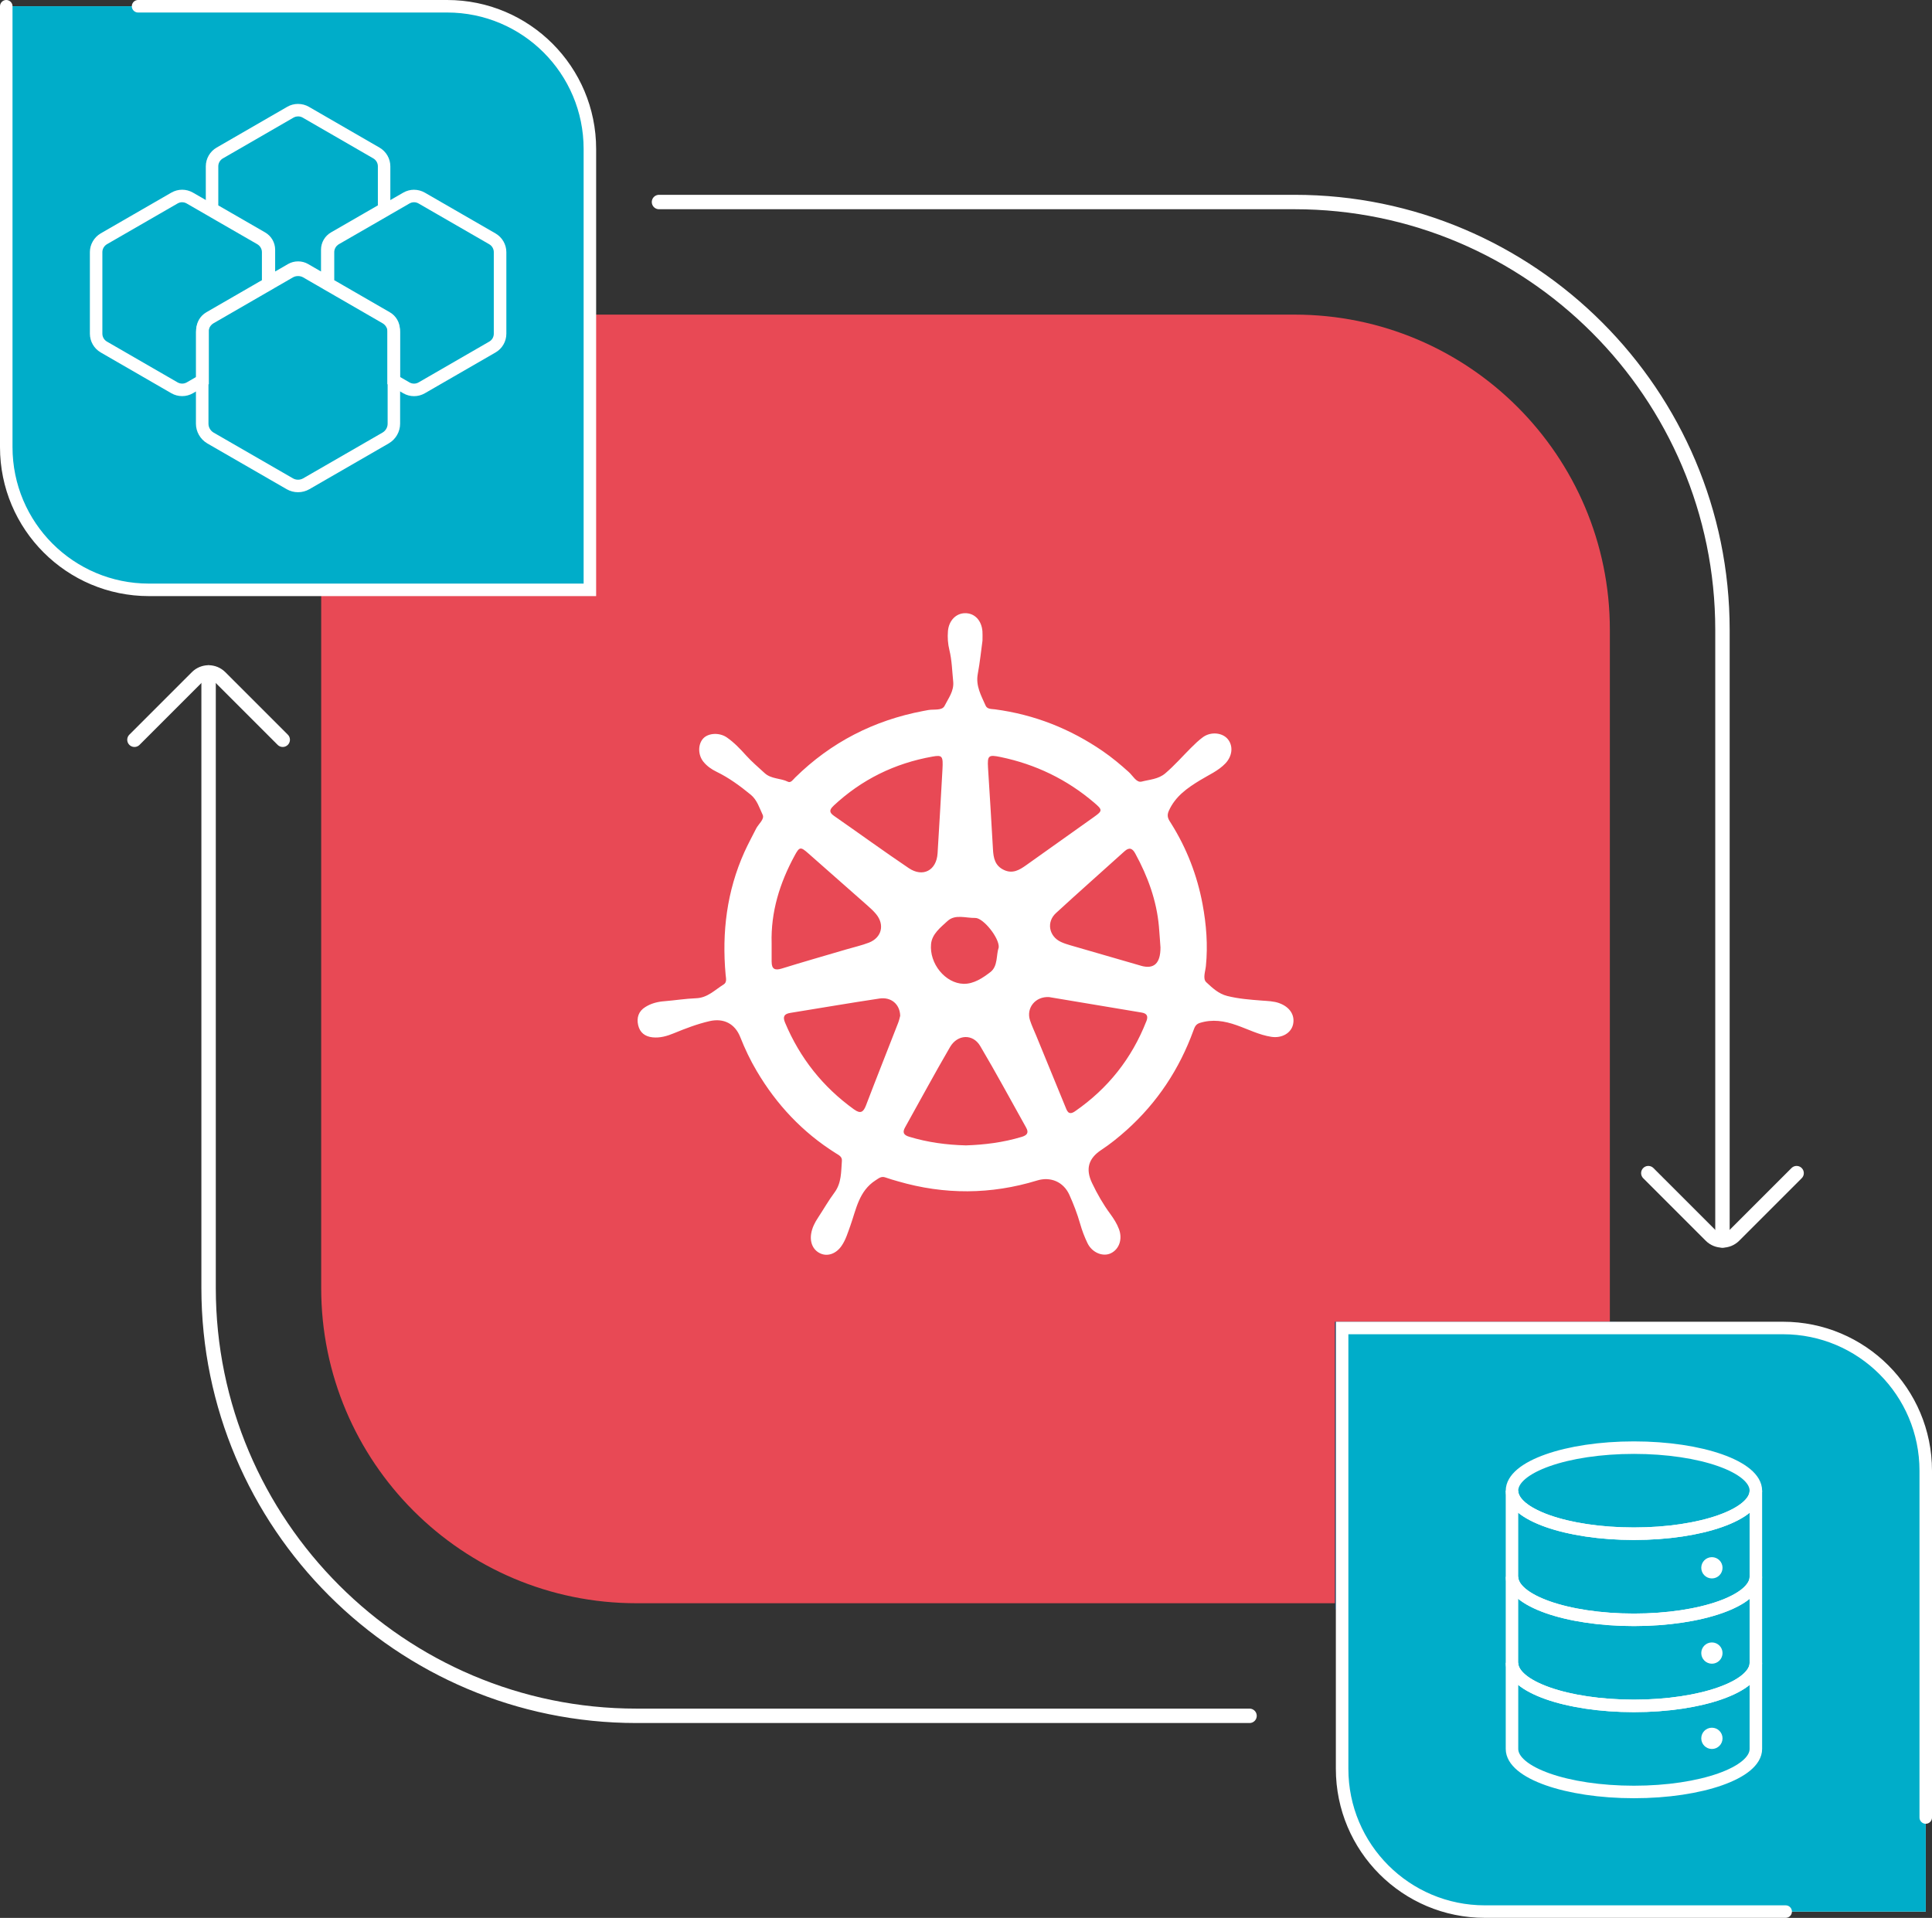
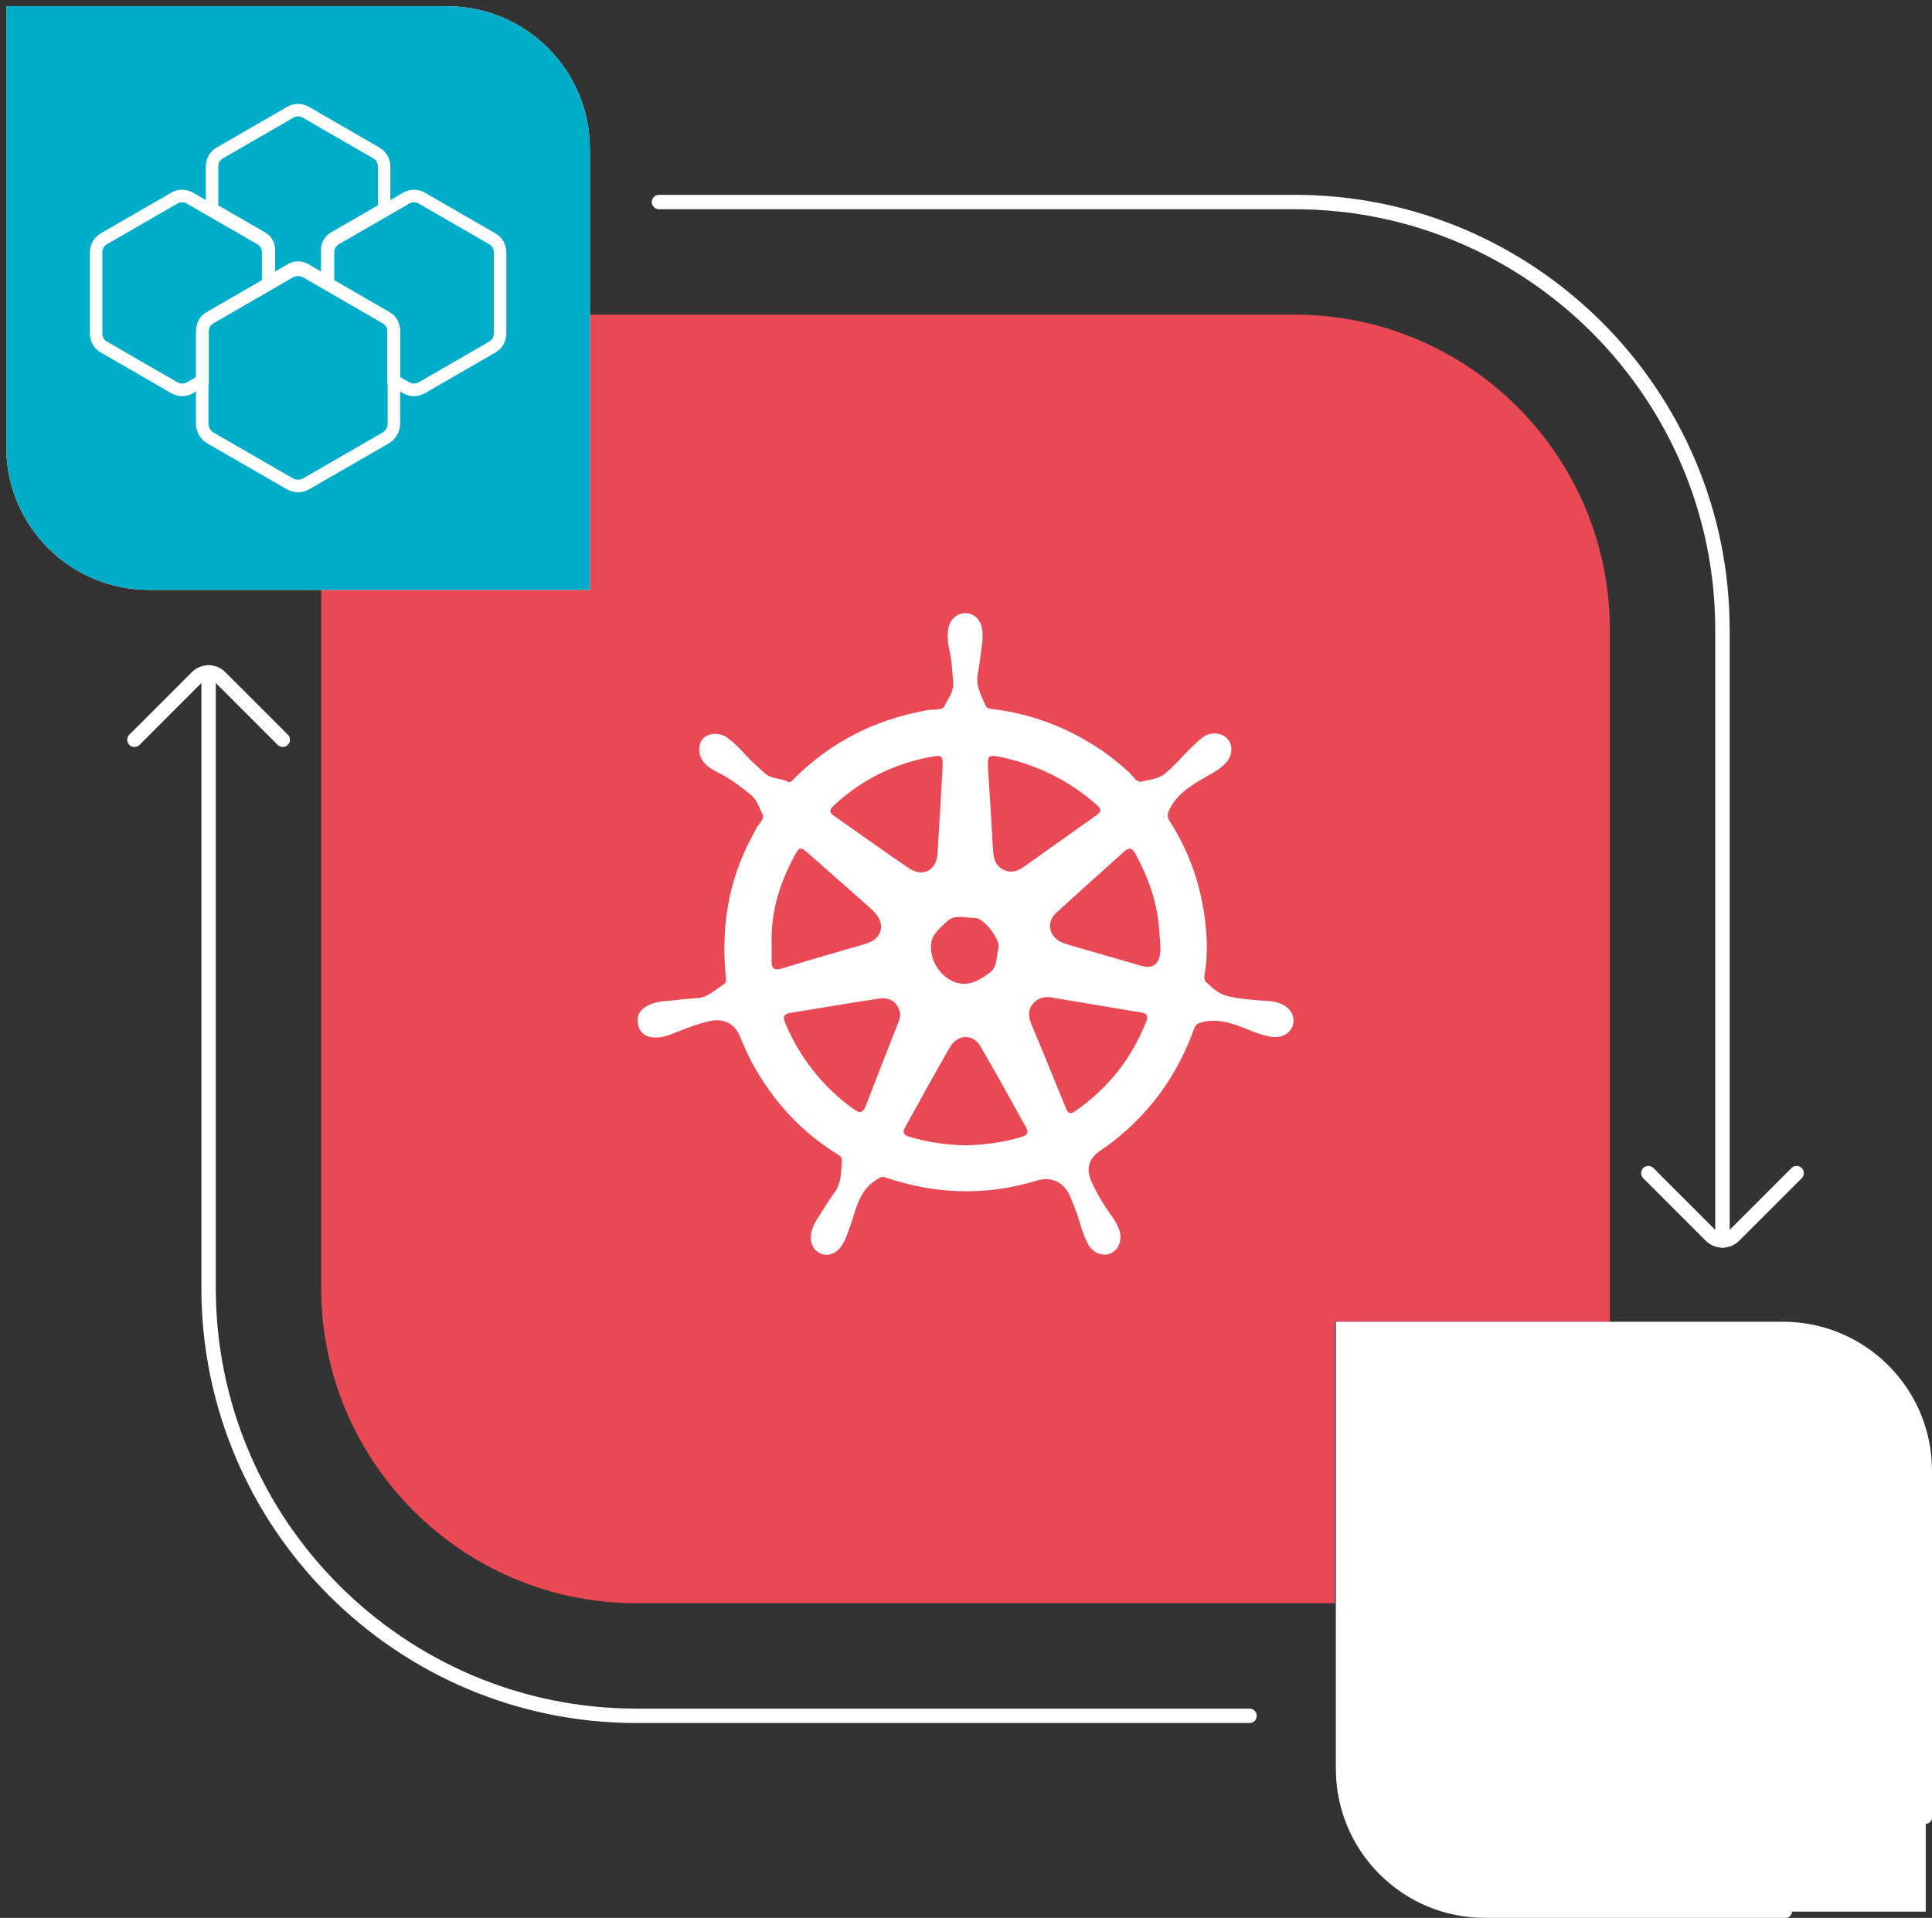
<svg xmlns="http://www.w3.org/2000/svg" id="b" data-name="Layer 2" width="772.1" height="766.49" viewBox="0 0 772.1 766.49">
  <rect x="0" y="0" width="772.1" height="766.49" fill="#333333" stroke="none" />
  <g id="c" data-name="Layer 1">
    <path d="m263.36,80.74h254.03c94.27,0,170.97,76.7,170.97,170.97v244.03" fill="none" stroke="#fff" stroke-linecap="round" stroke-miterlimit="10" stroke-width="5.76" />
    <path d="m499.36,685.74h-245.03c-94.27,0-170.97-76.7-170.97-170.97v-246.03" fill="none" stroke="#fff" stroke-linecap="round" stroke-miterlimit="10" stroke-width="5.76" />
    <path d="m128.36,125.74h389.03c69.52,0,125.97,56.44,125.97,125.97v389.03H254.33c-69.52,0-125.97-56.44-125.97-125.97V125.74h0Z" fill="#e84955" />
    <path d="m511.25,400.91c-2.25-.8-4.6-.84-6.93-1.02-4.66-.36-9.3-.7-13.89-1.85-3.45-.86-5.98-3.27-8.37-5.5-1.47-1.39-.36-4.28-.14-6.45.84-8.35.18-16.61-1.34-24.78-2.15-11.46-6.3-22.23-12.53-32.17-.94-1.49-1.99-2.77-.96-5.06,2.61-5.82,7.35-9.12,12.49-12.25,3.47-2.13,7.31-3.75,10.18-6.77,2.75-2.95,3.13-6.89.98-9.58-2.09-2.65-6.69-3.19-9.9-.94-1.79,1.28-3.39,2.87-4.96,4.42-3.39,3.39-6.53,6.99-10.2,10.12-2.77,2.35-6.3,2.47-9.46,3.29-2.05.52-3.49-2.37-5.12-3.82-3.31-2.99-6.71-5.82-10.38-8.35-13.05-8.96-27.35-14.62-43.07-16.71-1.31-.18-3.09,0-3.75-1.47-1.77-4.02-4.02-7.89-3.15-12.65.88-4.7,1.35-9.48,1.89-13.35,0-1.83.06-2.77-.02-3.69-.34-4.42-3.15-7.33-6.97-7.27-3.61.04-6.45,2.97-6.81,7.11-.22,2.57-.04,5.12.58,7.65,1,4.1,1.08,8.33,1.51,12.51.4,3.84-1.93,6.73-3.43,9.74-1,2.03-4.22,1.3-6.49,1.69-.68.12-1.37.26-2.05.38-19.74,3.75-36.86,12.51-51.2,26.62-.8.8-1.73,2.23-2.85,1.67-2.99-1.51-6.67-1-9.38-3.51-2.49-2.29-5.08-4.48-7.35-6.99-2.35-2.61-4.76-5.16-7.67-7.19-2.93-2.05-7.33-1.85-9.42.32-2.21,2.31-2.23,6.59.02,9.38,1.41,1.73,3.21,3.01,5.26,4,4.96,2.41,9.38,5.66,13.65,9.16,2.55,2.09,3.45,5.26,4.76,8.01.84,1.77-1.63,3.65-2.59,5.5-1.59,3.13-3.25,6.22-4.7,9.4-7.03,15.64-9.04,32.05-7.51,49.01.12,1.37.62,3.05-.78,3.91-3.51,2.17-6.45,5.38-11.08,5.52-4.2.16-8.37.84-12.57,1.18-2.73.2-5.32.86-7.63,2.31-2.73,1.67-3.57,4.26-2.89,7.27.7,2.99,2.75,4.54,5.74,4.86,2.99.32,5.8-.5,8.53-1.63,4.64-1.91,9.34-3.71,14.24-4.84,5.7-1.31,10.18,1.04,12.29,6.37,1.85,4.68,4,9.22,6.57,13.55,7.91,13.41,18.29,24.48,31.52,32.81,1.14.74,2.67,1.35,2.53,3.07-.34,4.36-.1,8.85-2.97,12.71-2.37,3.19-4.34,6.65-6.53,9.98-1.31,1.97-2.37,4.04-2.77,6.38-.64,3.79.92,6.91,4,8.11,2.81,1.1,6.08-.14,8.15-3.19,1.67-2.43,2.49-5.26,3.49-8.01,2.35-6.59,3.41-13.89,10.12-18.19,1.39-.9,2.29-1.69,3.92-1.12,1.65.58,3.33,1.08,5.02,1.55,18.57,5.4,37.11,5.32,55.6-.34,5.32-1.63,10.5.5,12.87,5.72,1.67,3.71,3.15,7.53,4.28,11.48.76,2.69,1.75,5.34,2.97,7.85,1.83,3.8,6.16,5.56,9.32,4.04,3.37-1.61,4.74-5.66,3.27-9.62-.82-2.21-2.07-4.16-3.47-6.08-2.85-3.86-5.24-8.03-7.29-12.35-2.71-5.68-1.41-9.88,3.65-13.23,3.61-2.37,6.97-5.1,10.2-7.99,12.25-11.02,21.04-24.34,26.66-39.78.48-1.28.84-2.47,2.55-3.01,5.06-1.57,9.78-.82,14.66.9,4.62,1.61,9.04,3.92,13.95,4.66,4.2.64,7.83-1.51,8.63-4.88.88-3.73-1.26-7.05-5.48-8.57Zm-111.38-98.36c14.01,2.91,26.48,8.93,37.37,18.21,3.47,2.95,3.43,3.27-.12,5.8-9.04,6.43-18.07,12.87-27.11,19.28-2.63,1.87-5.32,3.45-8.75,1.87-3.65-1.69-4.26-4.82-4.44-8.41-.58-10.84-1.31-21.66-1.97-32.49-.28-4.88.18-5.26,5.02-4.26Zm-21.22,65.56c3.07-2.87,7.35-1.16,11.08-1.25,3.21-.08,9.68,8.01,9.4,11.75-1.08,3.05-.24,7.53-3.35,9.9-3.03,2.33-6.65,4.78-10.72,4.68-7.29-.2-13.73-8.09-12.97-15.94.38-3.98,3.83-6.63,6.55-9.14Zm-45.54-46.08c11.24-10.5,24.44-16.97,39.55-19.66,3.94-.7,4.28-.22,3.98,5.18-.64,11.18-1.24,22.35-1.95,33.51-.44,6.83-5.88,9.7-11.53,5.88-10.06-6.79-19.88-13.93-29.84-20.86-1.97-1.37-1.95-2.41-.2-4.04Zm-24.74,62.34c-.02-2.45,0-4.9,0-7.35-.36-12.61,3.27-24.19,9.22-35.12,1.91-3.55,2.39-3.53,5.4-.88,7.87,6.93,15.78,13.89,23.63,20.84,1.24,1.1,2.45,2.19,3.49,3.45,3.51,4.24,2.29,9.38-2.81,11.4-2.93,1.14-6.02,1.81-9.04,2.71-8.63,2.55-17.27,5-25.86,7.67-2.77.86-4.02.16-4.02-2.71Zm50.56,24.44c-4.28,11-8.65,21.95-12.85,32.97-1.06,2.77-2.23,3.45-4.82,1.57-12.45-8.96-21.6-20.52-27.53-34.66-1-2.39-.34-3.49,2.11-3.88,11.87-1.91,23.73-3.96,35.62-5.74,4.66-.7,8.17,2.25,8.29,6.89-.16.62-.4,1.77-.82,2.85Zm49.27,45.58c-7.33,2.21-14.82,3.13-22.17,3.37-7.89-.2-15.36-1.23-22.67-3.45-2.25-.68-2.81-1.73-1.63-3.8,5.98-10.7,11.79-21.5,17.95-32.07,2.99-5.1,9.1-5.36,12.03-.42,6.36,10.74,12.27,21.73,18.37,32.63,1.26,2.21.18,3.13-1.87,3.75Zm49.92-46.24c-5.84,14.9-15.34,26.89-28.53,36-2.67,1.83-3.21-.32-3.9-1.99-3.88-9.4-7.71-18.83-11.57-28.23-.84-2.05-1.81-4.06-2.49-6.16-1.61-4.9,2.13-9.62,7.63-9.28,12.09,2.03,24.52,4.1,36.98,6.18,2.19.36,2.67,1.51,1.89,3.49Zm-2.21-22.21c-9.42-2.73-18.87-5.44-28.29-8.19-1.24-.36-2.47-.76-3.63-1.3-4.8-2.23-5.9-7.97-1.97-11.55,9.02-8.31,18.25-16.42,27.35-24.66,1.97-1.79,3.23-1.16,4.34.9,4.98,9.12,8.51,18.73,9.44,29.15.28,3.15.46,6.3.62,8.37q.02,9.58-7.87,7.29Z" fill="#fff" />
    <path d="m717.99,468.85l-24.99,24.99c-2.56,2.56-6.72,2.56-9.28,0l-24.99-24.99" fill="none" stroke="#fff" stroke-linecap="round" stroke-miterlimit="10" stroke-width="5.76" />
    <path d="m53.73,295.65l24.99-24.99c2.56-2.56,6.72-2.56,9.28,0l24.99,24.99" fill="none" stroke="#fff" stroke-linecap="round" stroke-miterlimit="10" stroke-width="5.76" />
    <path d="m2.5,2.5h176.19c31.51,0,57.05,25.54,57.05,57.05v176.19H59.55c-31.51,0-57.05-25.54-57.05-57.05V2.5Z" fill="#fff" />
    <path d="m2.5,2.5h176.19c31.51,0,57.05,25.54,57.05,57.05v176.19H59.55c-31.51,0-57.05-25.54-57.05-57.05V2.5Z" fill="#00adc9" />
-     <path d="m2.5,2.5v176.19c0,31.51,25.54,57.05,57.05,57.05h176.19V59.55c0-31.51-25.54-57.05-57.05-57.05H55.18" fill="none" stroke="#fff" stroke-linecap="round" stroke-miterlimit="10" stroke-width="5" />
    <g>
      <path d="m119.13,46.52c.62,0,1.25.15,1.81.47l28.24,16.31c1.12.65,1.83,1.85,1.83,3.16v15.62l-18.74,10.81c-2.45,1.42-3.98,4.06-3.98,6.88v8.73l-.42-.24-4.76-2.75c-1.19-.69-2.56-1.05-3.97-1.05s-2.8.36-4,1.05l-4.73,2.74-.45.25v-8.72c0-2.82-1.53-5.46-3.98-6.88l-18.74-10.81v-15.62c0-1.31.71-2.51,1.83-3.16l28.24-16.31c.56-.32,1.18-.47,1.83-.47m0-5c-1.53,0-3.03.39-4.32,1.14l-28.24,16.31c-2.67,1.54-4.33,4.41-4.33,7.49v18.51l2.5,1.44,18.74,10.81c.89.52,1.47,1.52,1.47,2.55v17.33l7.48-4.26.45-.25,4.76-2.75c.43-.25.95-.38,1.49-.38s1.04.13,1.47.38l4.75,2.75.45.26,7.48,4.27v-17.34c0-1.03.58-2.03,1.48-2.55l18.73-10.81,2.5-1.44v-18.51c0-3.08-1.66-5.95-4.33-7.49l-28.23-16.31c-1.3-.75-2.79-1.14-4.31-1.14h0Z" fill="#fff" />
      <path d="m165.47,80.83c.62,0,1.24.17,1.8.49l28.24,16.29c1.14.67,1.83,1.87,1.83,3.16v32.6c0,1.31-.69,2.52-1.83,3.16l-28.24,16.31c-.56.32-1.19.48-1.81.48s-1.26-.16-1.81-.48l-3.84-2.22v-18.89c0-2.84-1.53-5.49-3.99-6.91l-18.63-10.76-2.45-1.42-1.09-.61-.07-.04v-11.22c0-1.29.71-2.49,1.83-3.16l16.59-9.56,4.3-2.49,7.35-4.24c.56-.32,1.18-.49,1.83-.49m0-5c-1.51,0-3,.4-4.31,1.15l-7.36,4.24-4.31,2.5-16.58,9.56-.03.02-.03.02c-2.63,1.57-4.27,4.42-4.27,7.45v14.13l2.53,1.44.07.04,1.07.6,2.42,1.41,18.64,10.77c.92.53,1.49,1.52,1.49,2.58v21.77l2.5,1.44,3.84,2.22c1.31.76,2.8,1.16,4.32,1.16s3.01-.4,4.32-1.16l28.24-16.3c2.66-1.51,4.33-4.39,4.33-7.49v-32.6c0-3.06-1.65-5.92-4.3-7.47l-28.27-16.31c-1.33-.76-2.81-1.16-4.3-1.16h0Z" fill="#fff" />
      <path d="m72.77,80.83c.65,0,1.27.17,1.83.49l7.35,4.24,4.3,2.49,16.59,9.56c1.12.67,1.83,1.87,1.83,3.16v11.22l-.04.02-1.15.65-2.4,1.39-18.63,10.76c-2.46,1.42-3.99,4.07-3.99,6.91v18.89l-3.84,2.22c-.56.32-1.19.48-1.82.48s-1.26-.16-1.82-.48l-28.24-16.31c-1.12-.65-1.83-1.85-1.83-3.16v-32.6c0-1.29.71-2.49,1.83-3.16l28.24-16.29c.56-.32,1.19-.49,1.81-.49m0-5c-1.49,0-2.98.4-4.29,1.15l-28.25,16.3-.03.02-.03.02c-2.63,1.57-4.27,4.42-4.27,7.45v32.6c0,3.08,1.66,5.95,4.32,7.49l28.24,16.31c1.31.76,2.8,1.15,4.32,1.15s3.01-.4,4.32-1.16l3.84-2.22,2.5-1.44v-21.77c0-1.06.57-2.05,1.49-2.58l18.63-10.76,2.39-1.38,1.1-.62,2.57-1.41.04-2.99v-11.22c0-3.03-1.64-5.88-4.27-7.45l-.03-.02-.03-.02-16.59-9.56-4.29-2.49-7.36-4.24c-1.33-.76-2.82-1.16-4.32-1.16h0Z" fill="#fff" />
      <path d="m119.13,110.33c.7,0,1.4.17,2.03.53l4.75,2.75,2.41,1.38,1.09.65,1.3.75,1.11.63,2.41,1.4,18.63,10.76c1.26.72,2.05,2.08,2.05,3.55v36.61c0,1.45-.77,2.8-2.05,3.55l-31.71,18.29c-.63.36-1.33.54-2.04.54s-1.41-.18-2.04-.54l-31.71-18.29c-1.26-.75-2.05-2.1-2.05-3.55v-36.61c0-1.47.8-2.82,2.05-3.55l18.63-10.76,2.41-1.4,1.11-.63,1.3-.75,1.09-.65,2.41-1.38,4.75-2.75c.63-.36,1.33-.53,2.05-.53m0-5c-1.62,0-3.19.42-4.55,1.2l-4.76,2.75-2.39,1.36-.05.03-.05.03-1.04.63-1.26.72-1.08.61h-.02s-.02.03-.02.03l-2.41,1.4-18.63,10.76c-2.81,1.62-4.55,4.64-4.55,7.88v36.61c0,3.19,1.72,6.19,4.49,7.84l.03.02.03.02,31.71,18.29c1.38.79,2.94,1.21,4.54,1.21s3.16-.42,4.54-1.21l31.71-18.3c2.82-1.65,4.55-4.66,4.55-7.88v-36.61c0-3.24-1.75-6.26-4.55-7.88l-18.63-10.76-2.41-1.4h-.02s-.02-.03-.02-.03l-1.11-.63-1.23-.71-1.04-.63-.05-.03-.05-.03-2.41-1.38-4.73-2.73c-1.36-.79-2.93-1.2-4.53-1.2h0Z" fill="#fff" />
    </g>
    <rect x="535.98" y="530.74" width="107.38" height="110" fill="none" stroke="#154260" stroke-linecap="round" stroke-miterlimit="10" stroke-width="5" />
    <path d="m769.6,763.99h-176.19c-31.51,0-57.05-25.54-57.05-57.05v-176.19s176.19,0,176.19,0c31.51,0,57.05,25.54,57.05,57.05v176.19Z" fill="#fff" />
-     <path d="m769.6,763.99h-176.19c-31.51,0-57.05-25.54-57.05-57.05v-176.19s176.19,0,176.19,0c31.51,0,57.05,25.54,57.05,57.05v176.19Z" fill="#00adc9" />
    <path d="m769.6,726.38v-138.59c0-31.51-25.54-57.05-57.05-57.05h-111.49s-43.97,0-43.97,0h-20.73s0,176.19,0,176.19c0,31.51,25.54,57.05,57.05,57.05h120.21" fill="none" stroke="#fff" stroke-linecap="round" stroke-miterlimit="10" stroke-width="5" />
    <g>
      <ellipse cx="652.98" cy="595.76" rx="48.73" ry="17.2" fill="none" stroke="#fff" stroke-linecap="round" stroke-miterlimit="10" stroke-width="5" />
      <path d="m701.71,630.17v34.4c0,9.5-21.82,17.2-48.73,17.2s-48.73-7.7-48.73-17.2v-34.4c0,9.49,21.82,17.2,48.73,17.2s48.73-7.71,48.73-17.2Z" fill="none" stroke="#fff" stroke-linecap="round" stroke-miterlimit="10" stroke-width="5" />
      <path d="m701.71,664.57v34.4c0,9.5-21.82,17.2-48.73,17.2s-48.73-7.7-48.73-17.2v-34.4c0,9.49,21.82,17.2,48.73,17.2s48.73-7.71,48.73-17.2Z" fill="none" stroke="#fff" stroke-linecap="round" stroke-miterlimit="10" stroke-width="5" />
      <path d="m701.71,595.76v34.41c0,9.49-21.82,17.2-48.73,17.2s-48.73-7.71-48.73-17.2v-34.41c0,9.5,21.82,17.2,48.73,17.2s48.73-7.7,48.73-17.2Z" fill="none" stroke="#fff" stroke-linecap="round" stroke-miterlimit="10" stroke-width="5" />
    </g>
    <g>
      <circle cx="684.14" cy="626.58" r="4.25" fill="#fff" />
-       <circle cx="684.14" cy="660.66" r="4.25" fill="#fff" />
      <circle cx="684.14" cy="694.74" r="4.25" fill="#fff" />
    </g>
  </g>
</svg>